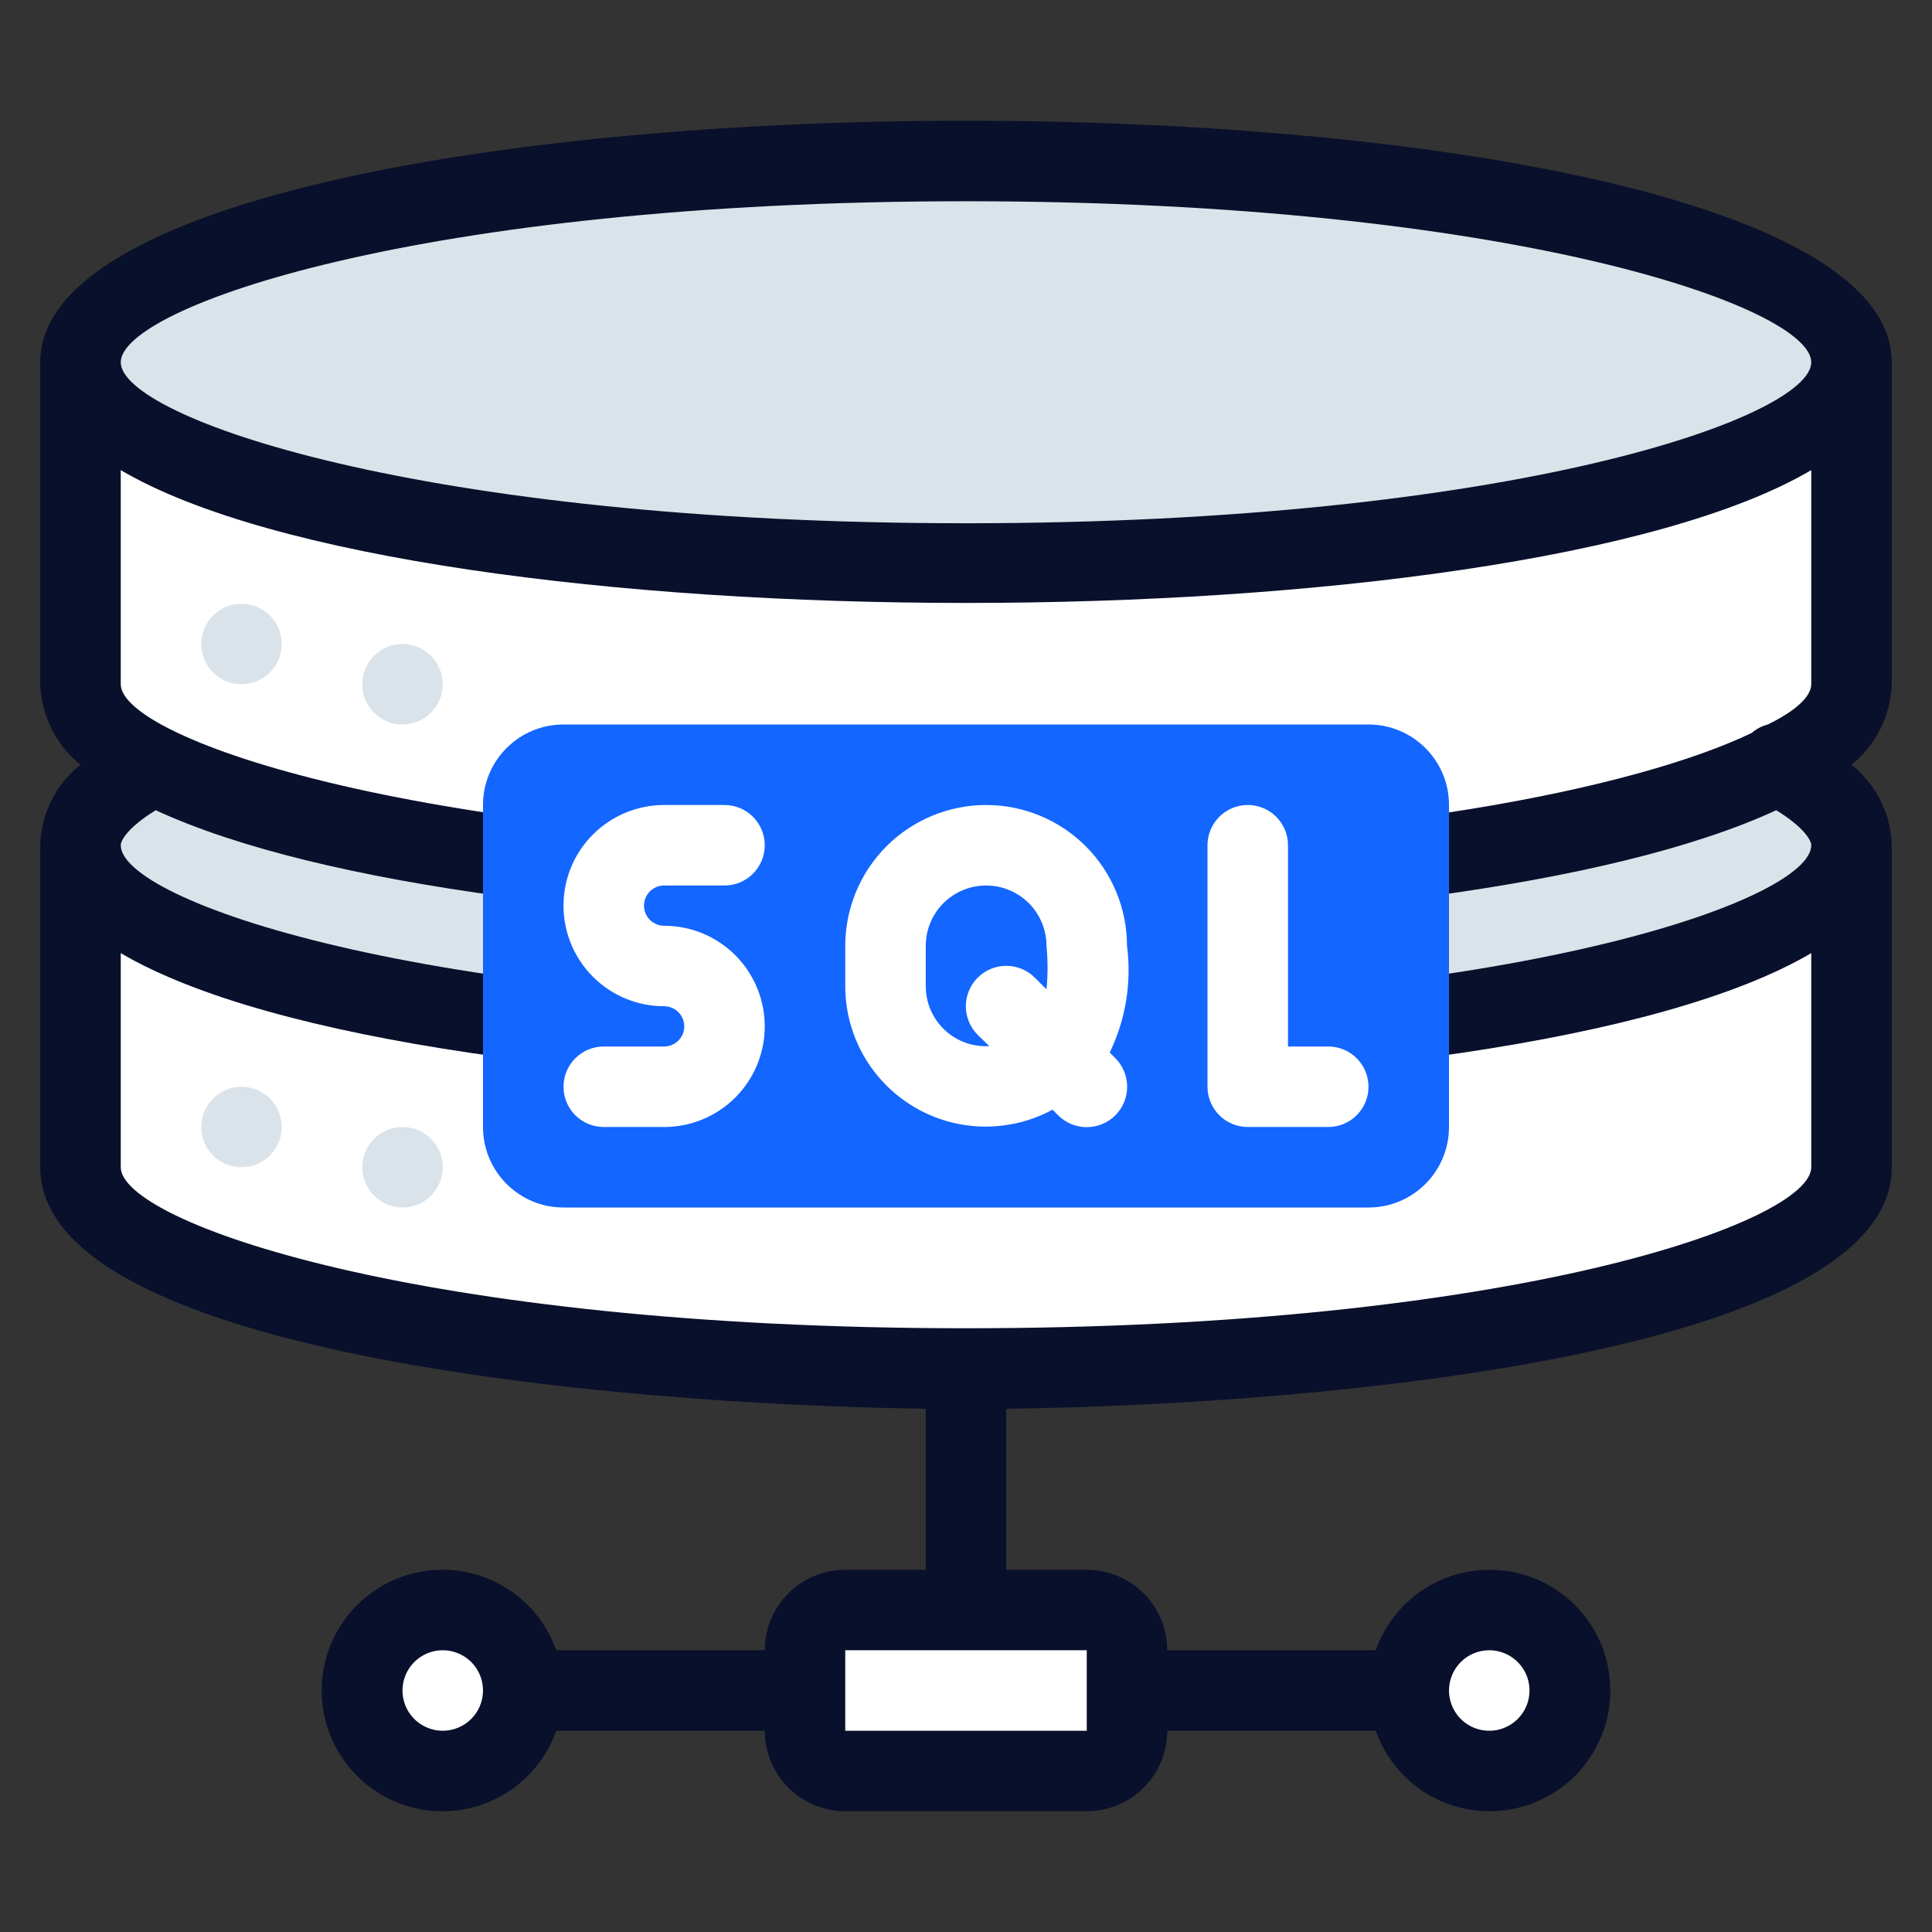
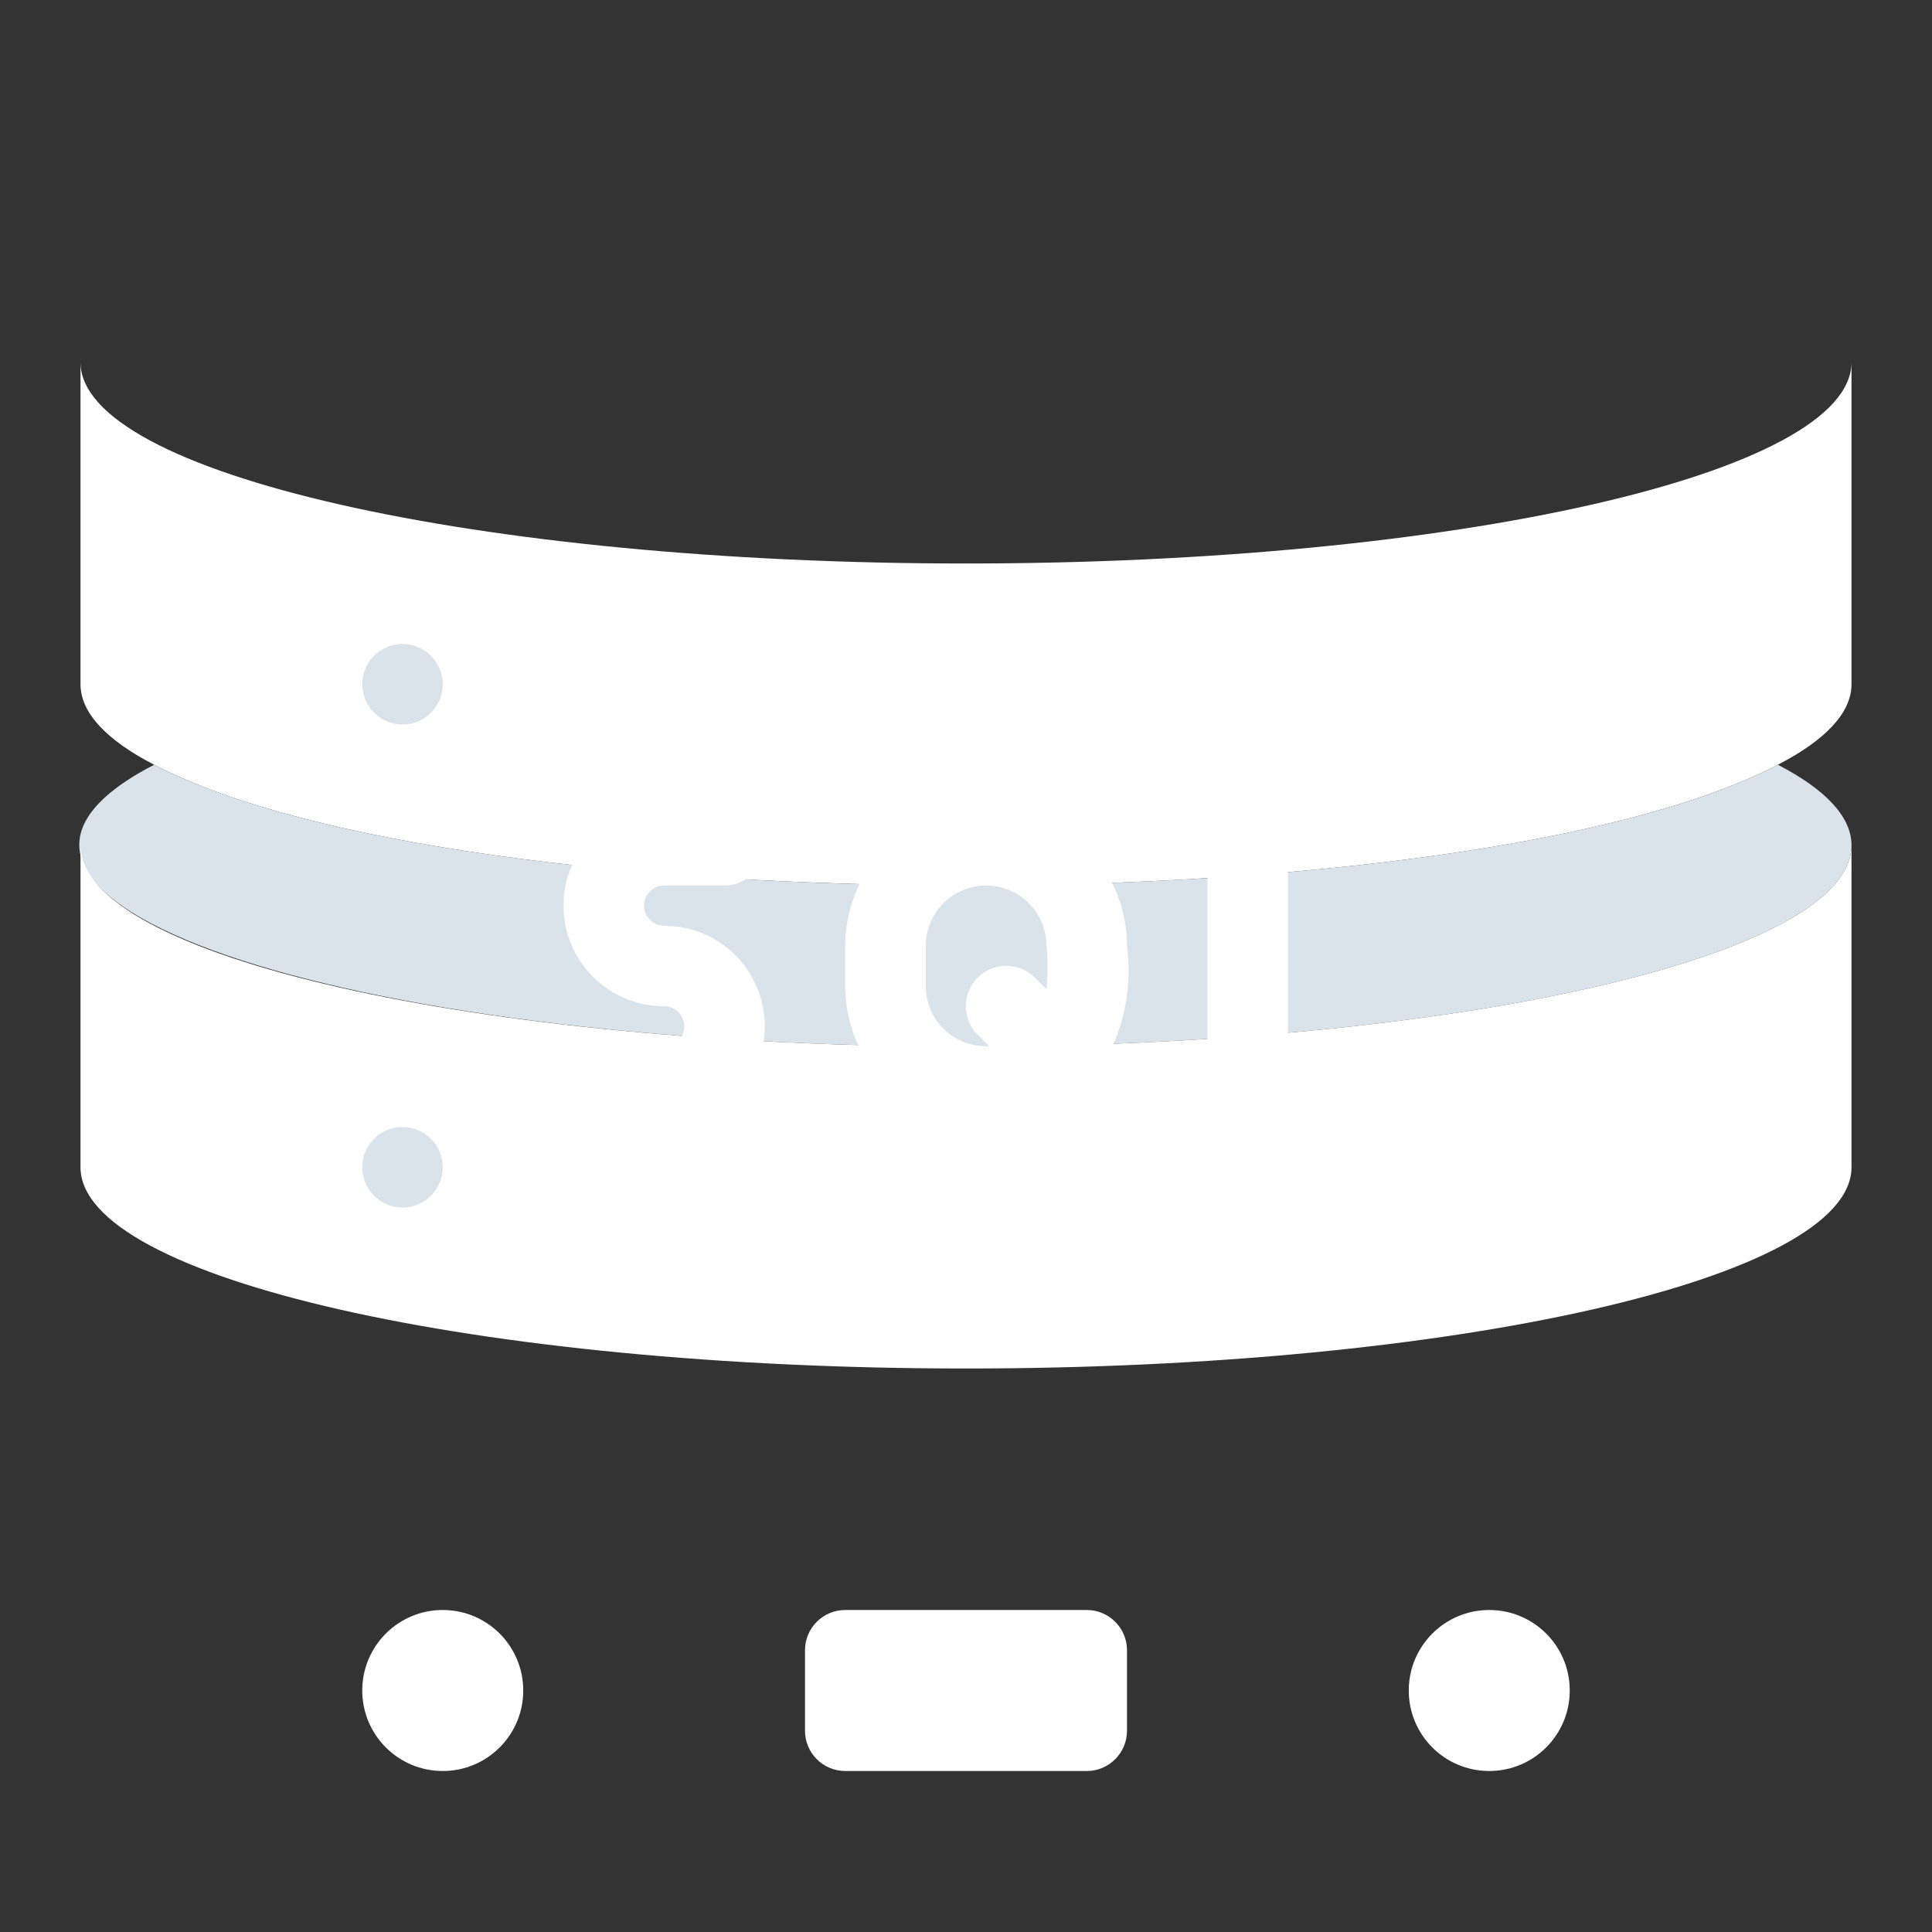
<svg xmlns="http://www.w3.org/2000/svg" width="48" height="48" viewBox="0 0 48 48" fill="none">
  <rect x="0" y="0" width="48" height="48" fill="#333333" stroke="none" />
-   <path d="M24 14C36.15 14 46 11.761 46 9C46 6.239 36.15 4 24 4C11.85 4 2 6.239 2 9C2 11.761 11.85 14 24 14Z" fill="#DBE3EA" />
  <path d="M46 9V17C46 17.71 45.35 18.39 44.17 19C36.5 23 11.5 23 3.83 19C2.65 18.39 2 17.71 2 17V9C2 11.76 11.85 14 24 14C36.15 14 46 11.76 46 9Z" fill="white" />
  <path d="M46 21C46 23.76 36.15 26 24 26C8.33 26 -2.56 22.3 3.83 19C11.5 23 36.5 23 44.17 19C45.35 19.61 46 20.29 46 21Z" fill="#DBE3EA" />
  <path d="M46 21V29C46 31.76 36.15 34 24 34C11.85 34 2 31.76 2 29V21C2 23.76 11.85 26 24 26C36.15 26 46 23.76 46 21Z" fill="white" />
  <path d="M27 40H21C20.448 40 20 40.448 20 41V43C20 43.552 20.448 44 21 44H27C27.552 44 28 43.552 28 43V41C28 40.448 27.552 40 27 40Z" fill="white" />
  <path d="M11 44C12.105 44 13 43.105 13 42C13 40.895 12.105 40 11 40C9.895 40 9 40.895 9 42C9 43.105 9.895 44 11 44Z" fill="white" />
  <path d="M37 44C38.105 44 39 43.105 39 42C39 40.895 38.105 40 37 40C35.895 40 35 40.895 35 42C35 43.105 35.895 44 37 44Z" fill="white" />
-   <path d="M47 17V9C47 1 1 1 1 9V17C1.014 17.386 1.11 17.764 1.282 18.109C1.455 18.454 1.7 18.758 2 19C1.697 19.24 1.451 19.543 1.278 19.889C1.105 20.235 1.01 20.614 1 21V29C1 33.55 14.85 34.89 23 35V39H21C20.47 39 19.961 39.211 19.586 39.586C19.211 39.961 19 40.47 19 41H13.82C13.584 40.333 13.12 39.77 12.509 39.412C11.899 39.054 11.182 38.923 10.484 39.043C9.787 39.163 9.154 39.525 8.698 40.066C8.242 40.607 7.992 41.292 7.992 42C7.992 42.708 8.242 43.393 8.698 43.934C9.154 44.475 9.787 44.837 10.484 44.957C11.182 45.077 11.899 44.946 12.509 44.588C13.12 44.23 13.584 43.667 13.82 43H19C19 43.53 19.211 44.039 19.586 44.414C19.961 44.789 20.47 45 21 45H27C27.53 45 28.039 44.789 28.414 44.414C28.789 44.039 29 43.53 29 43H34.18C34.416 43.667 34.88 44.23 35.49 44.588C36.101 44.946 36.818 45.077 37.516 44.957C38.213 44.837 38.846 44.475 39.302 43.934C39.758 43.393 40.008 42.708 40.008 42C40.008 41.292 39.758 40.607 39.302 40.066C38.846 39.525 38.213 39.163 37.516 39.043C36.818 38.923 36.101 39.054 35.49 39.412C34.88 39.77 34.416 40.333 34.18 41H29C29 40.47 28.789 39.961 28.414 39.586C28.039 39.211 27.53 39 27 39H25V35C33.15 34.9 47 33.56 47 29V21C46.99 20.614 46.895 20.235 46.722 19.889C46.549 19.543 46.303 19.24 46 19C46.3 18.758 46.545 18.454 46.718 18.109C46.89 17.764 46.986 17.386 47 17ZM11 43C10.802 43 10.609 42.941 10.444 42.831C10.28 42.722 10.152 42.565 10.076 42.383C10 42.2 9.981 41.999 10.019 41.805C10.058 41.611 10.153 41.433 10.293 41.293C10.433 41.153 10.611 41.058 10.805 41.019C10.999 40.981 11.2 41 11.383 41.076C11.565 41.152 11.722 41.28 11.832 41.444C11.941 41.609 12 41.802 12 42C12 42.265 11.895 42.52 11.707 42.707C11.52 42.895 11.265 43 11 43ZM37 41C37.198 41 37.391 41.059 37.556 41.169C37.72 41.278 37.848 41.435 37.924 41.617C38 41.8 38.019 42.001 37.981 42.195C37.942 42.389 37.847 42.567 37.707 42.707C37.567 42.847 37.389 42.942 37.195 42.981C37.001 43.019 36.8 43 36.617 42.924C36.435 42.848 36.278 42.72 36.169 42.556C36.059 42.391 36 42.198 36 42C36 41.735 36.105 41.48 36.293 41.293C36.48 41.105 36.735 41 37 41ZM27 43H21V41H27V43ZM43.92 18C43.772 18.039 43.636 18.11 43.52 18.21C40.73 19.55 34.07 21 24 21C10.57 21 3 18.36 3 17V11.68C10.47 16.08 37.53 16.08 45 11.68V17C45 17.3 44.62 17.66 43.92 18ZM24 5C37.59 5 45 7.64 45 9C45 10.36 37.59 13 24 13C10.41 13 3 10.36 3 9C3 7.64 10.41 5 24 5ZM24 33C10.41 33 3 30.36 3 29V23.68C10.47 28.08 37.53 28.08 45 23.68V29C45 30.36 37.59 33 24 33ZM45 21C45 22.36 37.59 25 24 25C10.41 25 3 22.36 3 21C3 20.87 3.2 20.54 3.87 20.13C12.07 23.93 35.92 23.93 44.13 20.13C44.8 20.54 45 20.87 45 21Z" fill="#09102B" />
-   <path d="M34 18H14C12.895 18 12 18.895 12 20V28C12 29.105 12.895 30 14 30H34C35.105 30 36 29.105 36 28V20C36 18.895 35.105 18 34 18Z" fill="#1366FF" />
  <path d="M16.5 28H15C14.735 28 14.48 27.895 14.293 27.707C14.105 27.52 14 27.265 14 27C14 26.735 14.105 26.48 14.293 26.293C14.48 26.105 14.735 26 15 26H16.5C16.633 26 16.76 25.947 16.854 25.854C16.947 25.76 17 25.633 17 25.5C17 25.367 16.947 25.24 16.854 25.146C16.76 25.053 16.633 25 16.5 25C15.837 25 15.201 24.737 14.732 24.268C14.263 23.799 14 23.163 14 22.5C14 21.837 14.263 21.201 14.732 20.732C15.201 20.263 15.837 20 16.5 20H18C18.265 20 18.52 20.105 18.707 20.293C18.895 20.48 19 20.735 19 21C19 21.265 18.895 21.52 18.707 21.707C18.52 21.895 18.265 22 18 22H16.5C16.367 22 16.24 22.053 16.146 22.146C16.053 22.24 16 22.367 16 22.5C16 22.633 16.053 22.76 16.146 22.854C16.24 22.947 16.367 23 16.5 23C17.163 23 17.799 23.263 18.268 23.732C18.737 24.201 19 24.837 19 25.5C19 26.163 18.737 26.799 18.268 27.268C17.799 27.737 17.163 28 16.5 28Z" fill="white" />
  <path d="M28 23.5C28 22.572 27.631 21.681 26.975 21.025C26.319 20.369 25.428 20 24.5 20C23.572 20 22.681 20.369 22.025 21.025C21.369 21.681 21 22.572 21 23.5V24.5C21 25.104 21.157 25.698 21.455 26.224C21.754 26.749 22.184 27.188 22.703 27.498C23.222 27.807 23.813 27.977 24.417 27.989C25.021 28.002 25.618 27.858 26.15 27.57L26.29 27.71C26.478 27.898 26.734 28.004 27 28.004C27.266 28.004 27.522 27.898 27.71 27.71C27.898 27.522 28.004 27.266 28.004 27C28.004 26.734 27.898 26.478 27.71 26.29L27.57 26.15C27.969 25.328 28.119 24.406 28 23.5ZM25.71 24.29C25.522 24.102 25.266 23.996 25 23.996C24.734 23.996 24.478 24.102 24.29 24.29C24.102 24.478 23.996 24.734 23.996 25C23.996 25.266 24.102 25.522 24.29 25.71L24.58 25.99C24.377 26.002 24.173 25.973 23.982 25.904C23.791 25.834 23.616 25.726 23.468 25.587C23.32 25.447 23.202 25.279 23.121 25.092C23.041 24.905 23 24.703 23 24.5V23.5C23 23.102 23.158 22.721 23.439 22.439C23.721 22.158 24.102 22 24.5 22C24.898 22 25.279 22.158 25.561 22.439C25.842 22.721 26 23.102 26 23.5C26.035 23.859 26.035 24.221 26 24.58L25.71 24.29Z" fill="white" />
  <path d="M33 28H31C30.735 28 30.48 27.895 30.293 27.707C30.105 27.52 30 27.265 30 27V21C30 20.735 30.105 20.48 30.293 20.293C30.48 20.105 30.735 20 31 20C31.265 20 31.52 20.105 31.707 20.293C31.895 20.48 32 20.735 32 21V26H33C33.265 26 33.52 26.105 33.707 26.293C33.895 26.48 34 26.735 34 27C34 27.265 33.895 27.52 33.707 27.707C33.52 27.895 33.265 28 33 28Z" fill="white" />
-   <path d="M6 17C6.552 17 7 16.552 7 16C7 15.448 6.552 15 6 15C5.448 15 5 15.448 5 16C5 16.552 5.448 17 6 17Z" fill="#DBE3EA" />
  <path d="M10 18C10.552 18 11 17.552 11 17C11 16.448 10.552 16 10 16C9.448 16 9 16.448 9 17C9 17.552 9.448 18 10 18Z" fill="#DBE3EA" />
-   <path d="M6 29C6.552 29 7 28.552 7 28C7 27.448 6.552 27 6 27C5.448 27 5 27.448 5 28C5 28.552 5.448 29 6 29Z" fill="#DBE3EA" />
  <path d="M10 30C10.552 30 11 29.552 11 29C11 28.448 10.552 28 10 28C9.448 28 9 28.448 9 29C9 29.552 9.448 30 10 30Z" fill="#DBE3EA" />
</svg>